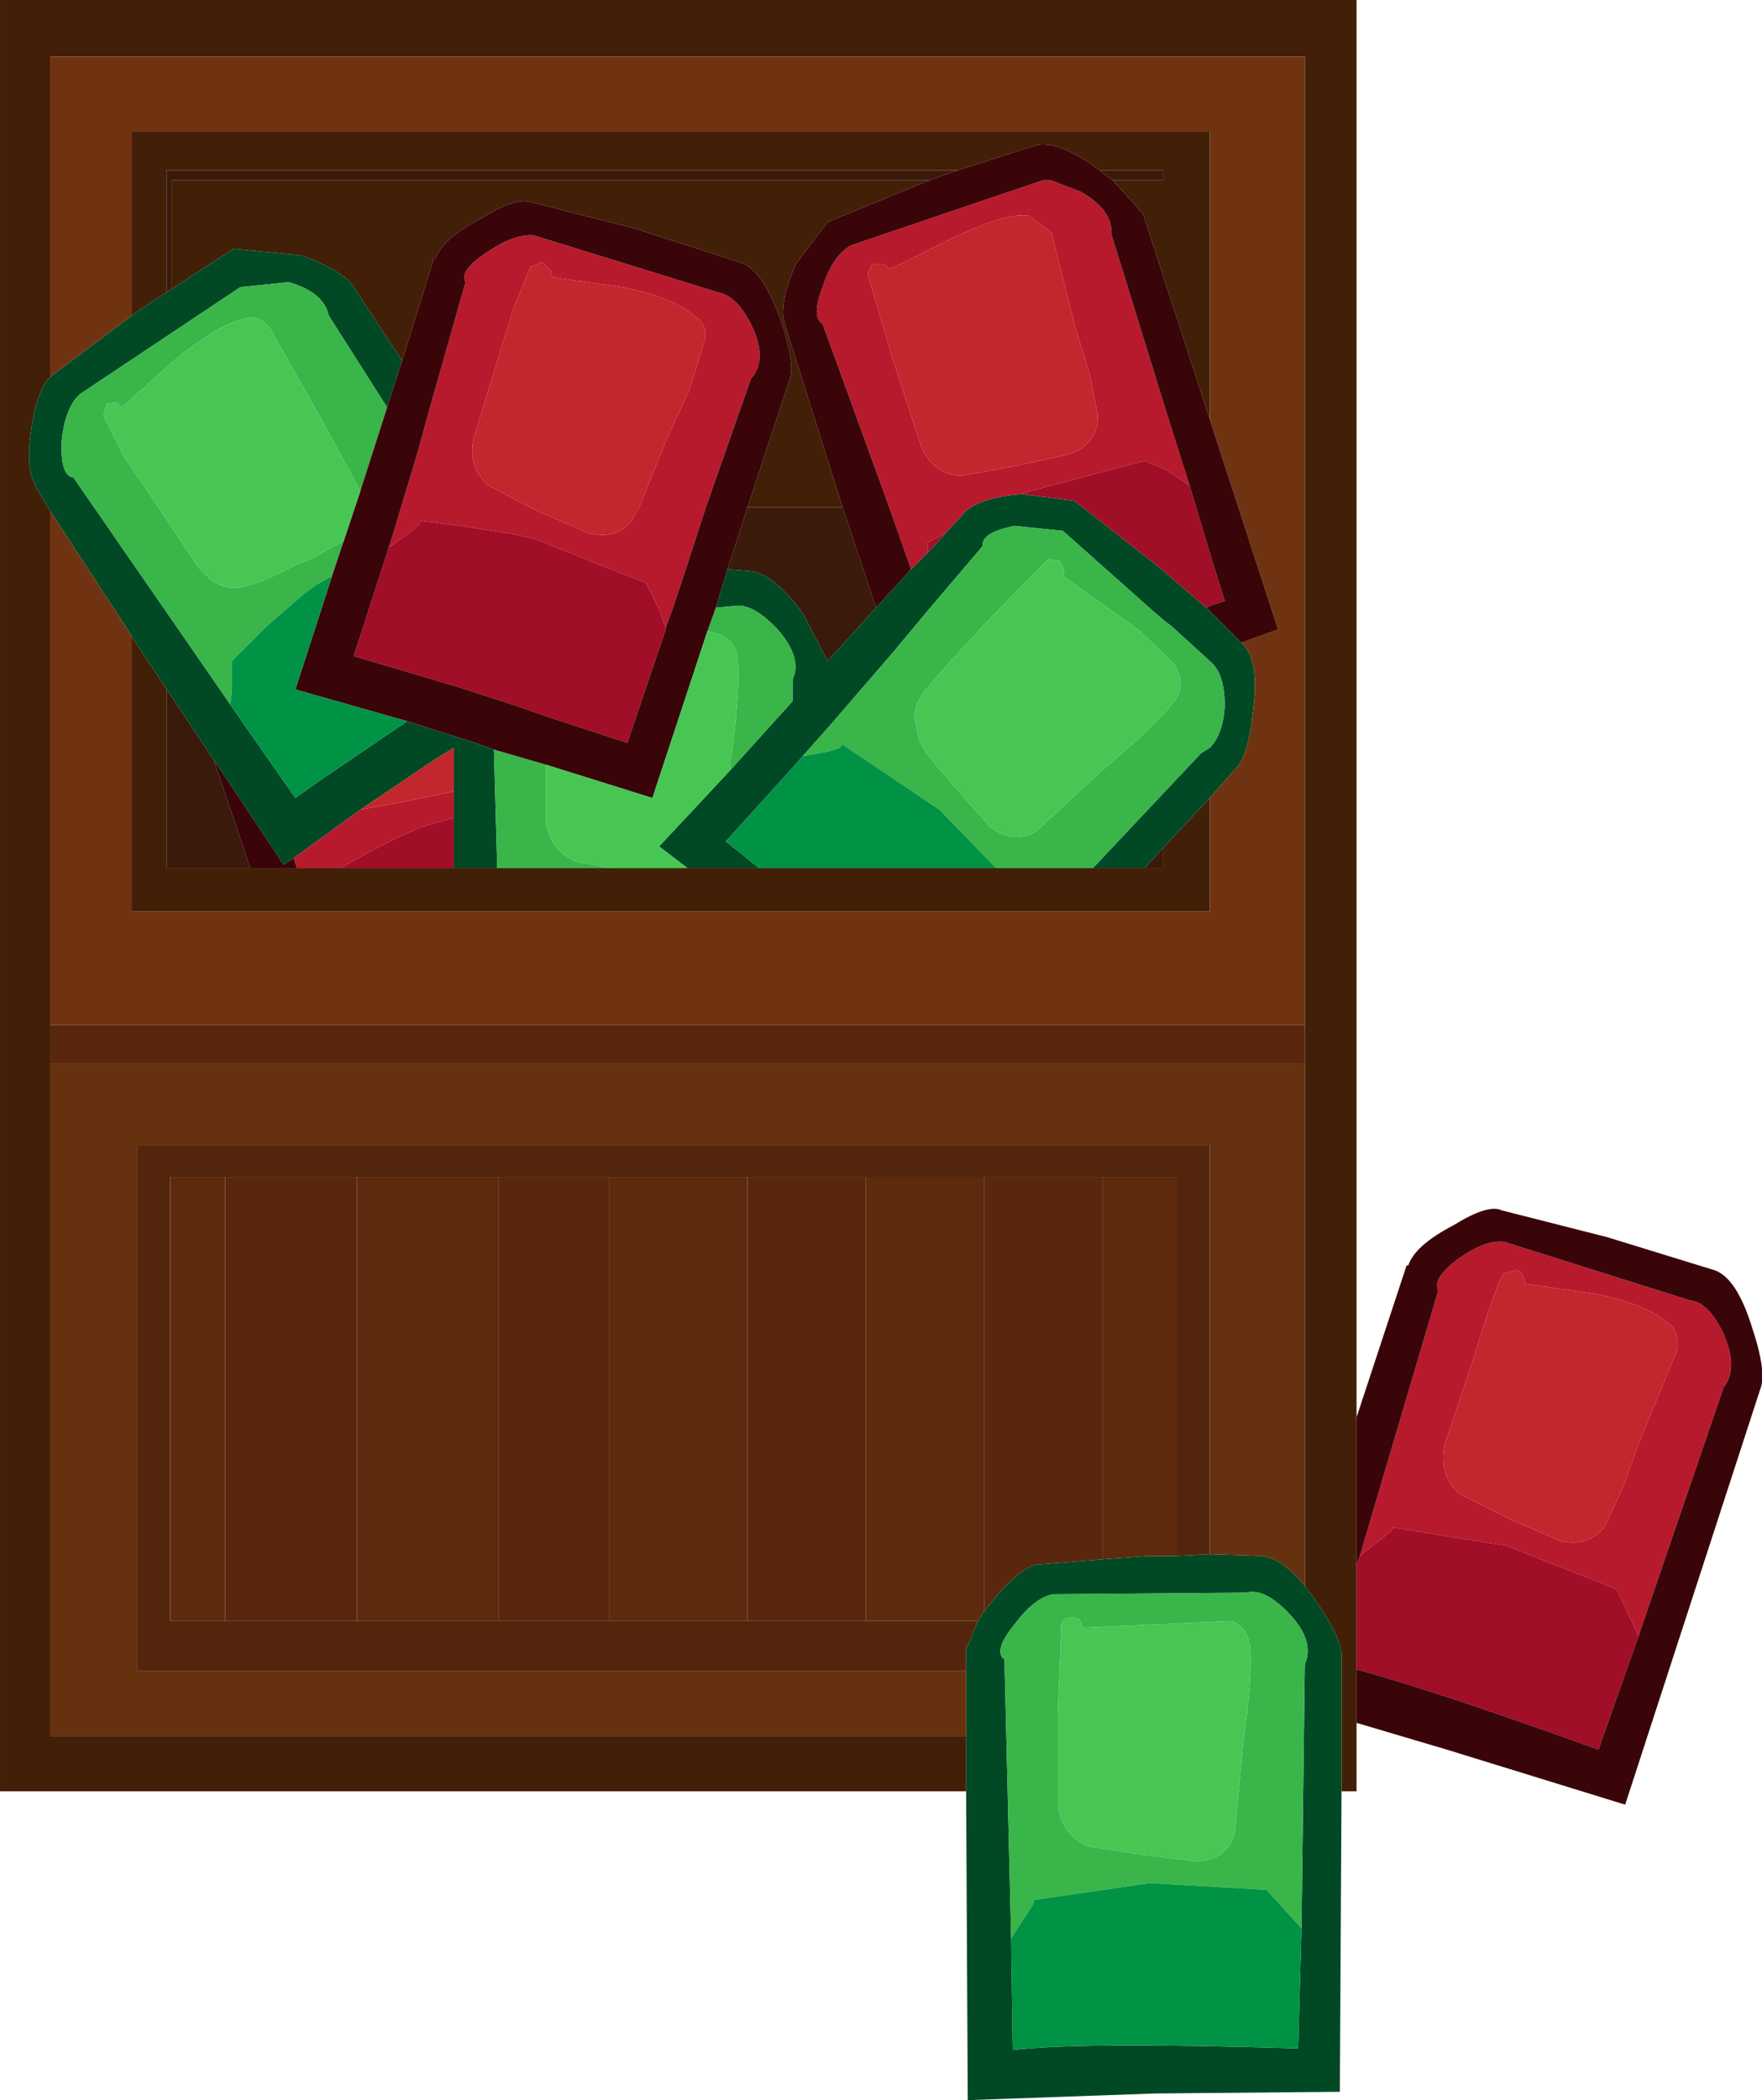
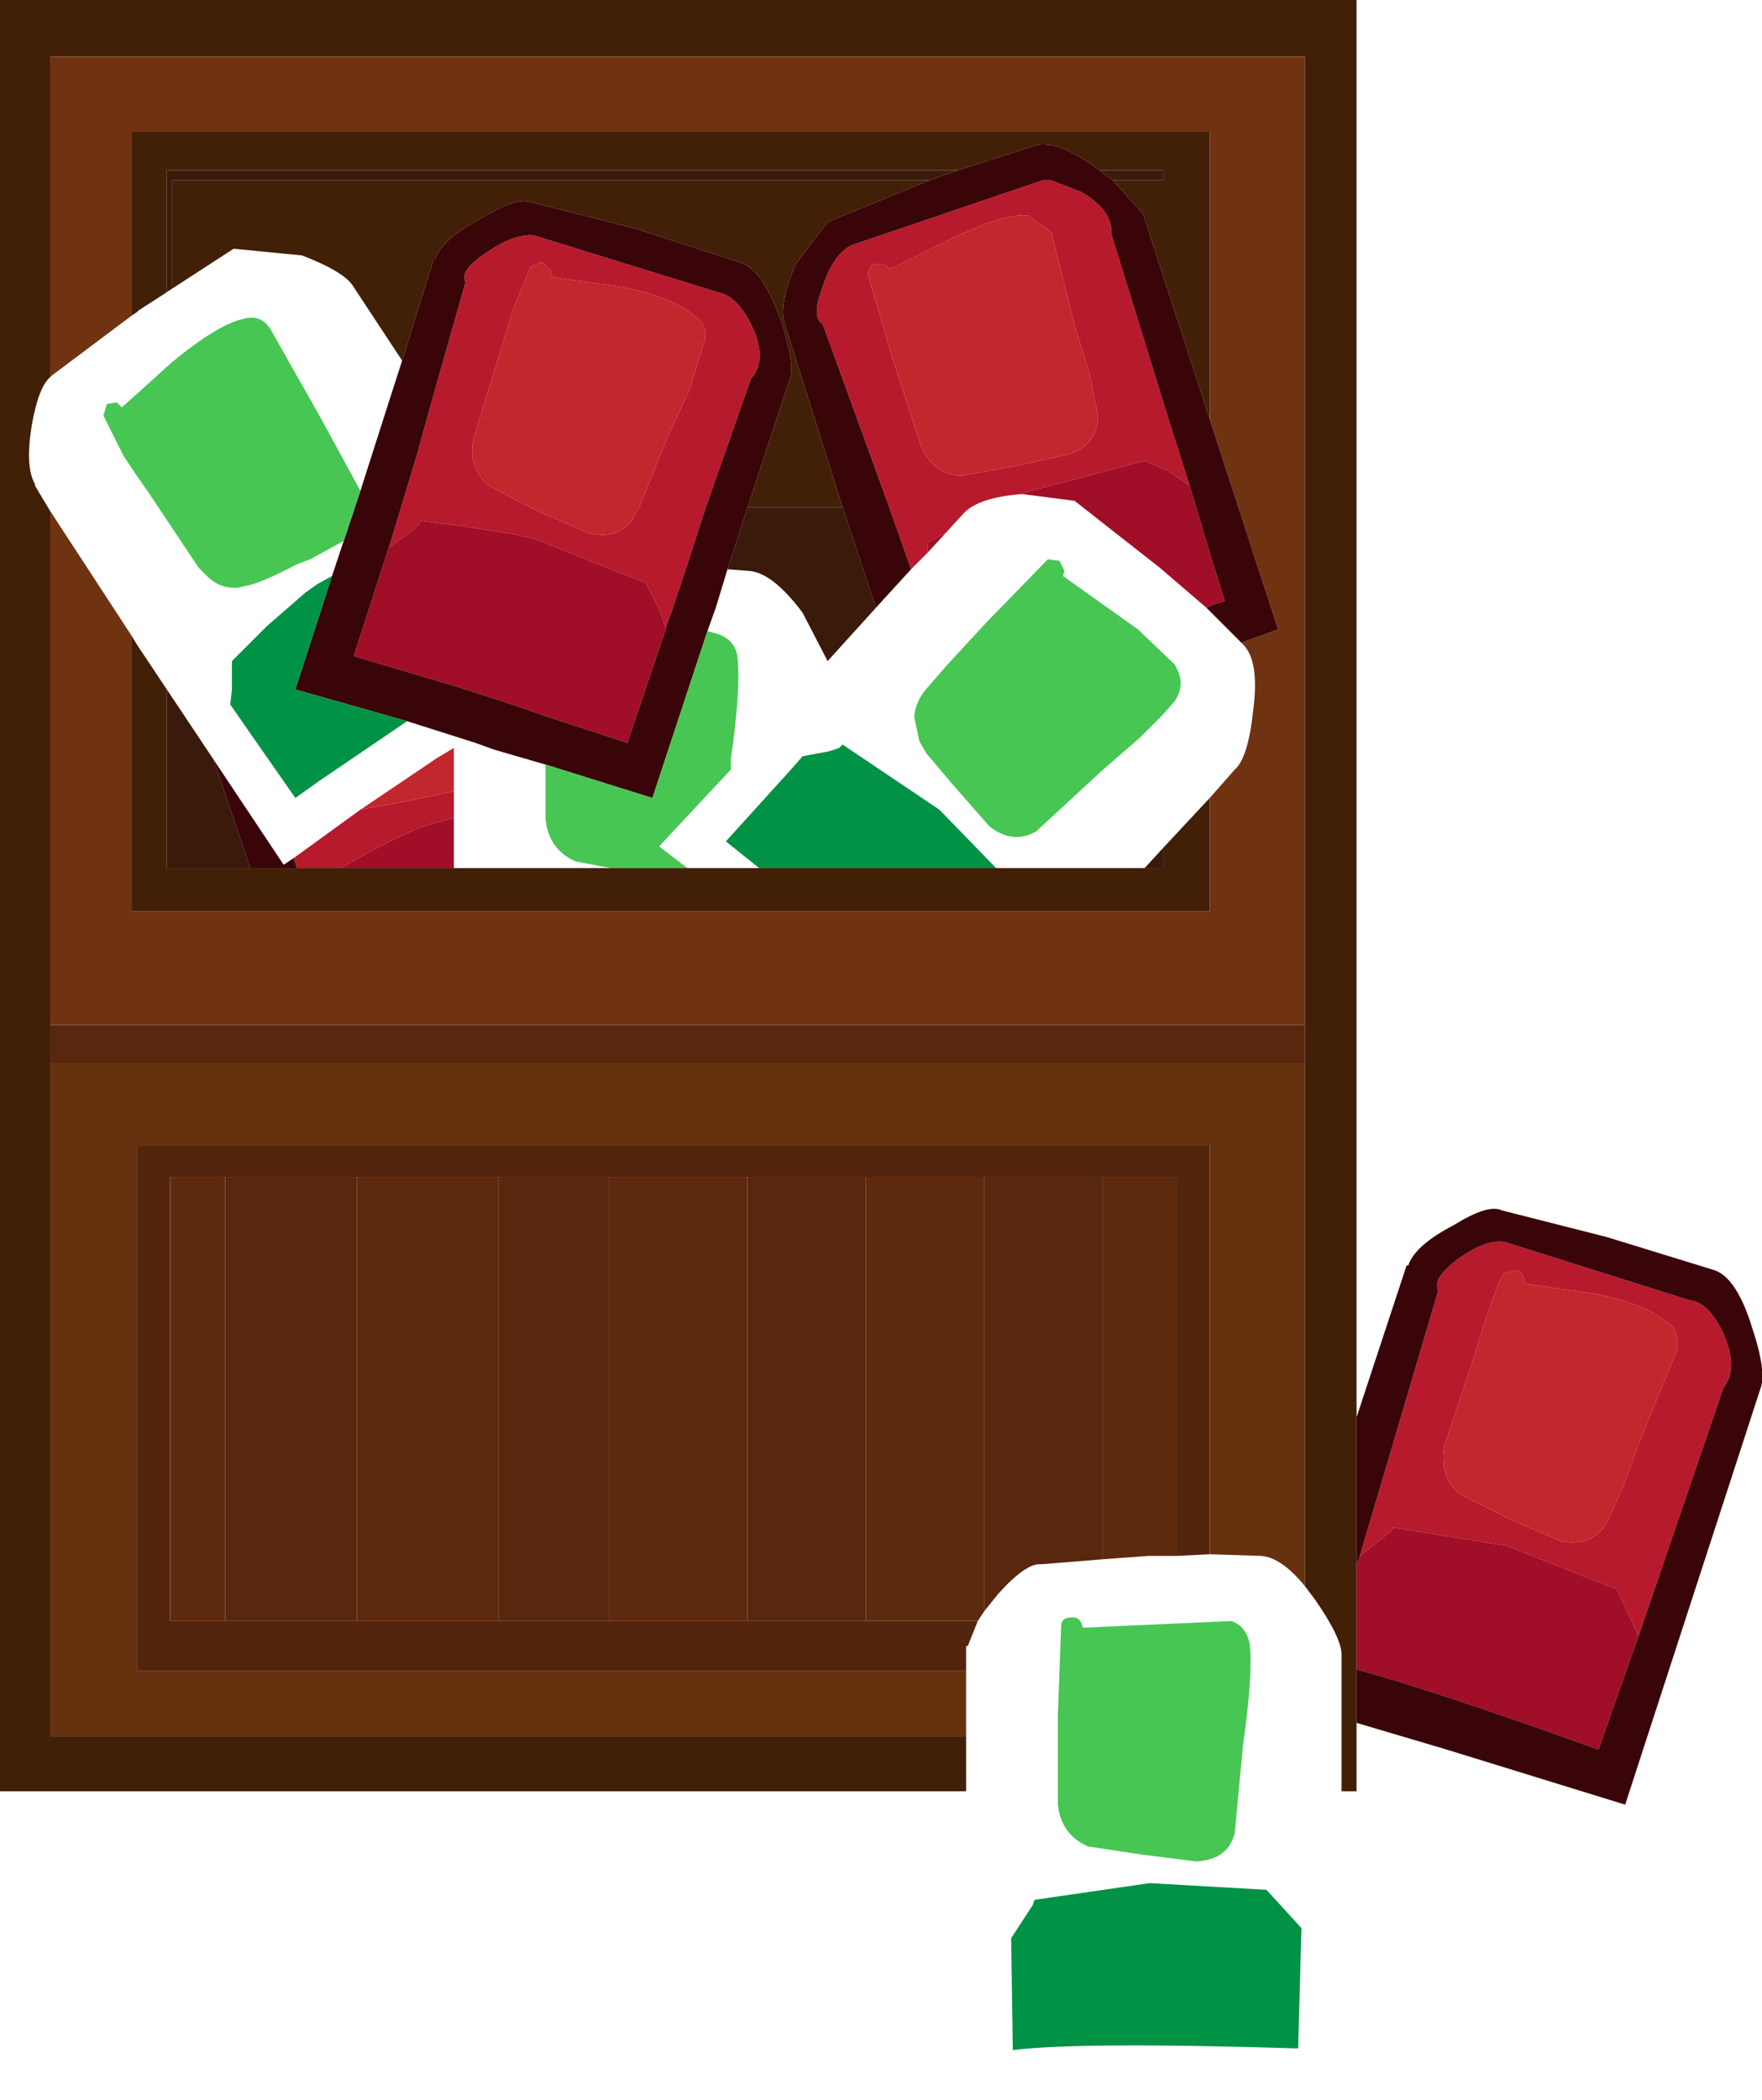
<svg xmlns="http://www.w3.org/2000/svg" version="1.1" id="svg2" viewBox="-26.40 -31.45 52.80 62.90" height="62.90" width="52.80">
  <defs id="defs67" />
  <g style="stroke-linecap: round; stroke-linejoin: round;" id="shape_1">
    <path id="path5" d="M 4.65,-27.10 M 4.65,-27.10 q 0.70,-0.15 1.90,0.75 l 1.90,0.00 l 0.00,0.30 l -1.50,0.00 l 0.90,1.00 l 2.00,6.15 l 0.00,-8.60 l -32.30,0.00 l 0.00,5.50 l 0.15,-0.10 l 0.05,-0.05 l 0.85,-0.55 l 0.00,-3.65 l 23.70,0.00 l 2.35,-0.75 M -1.60,-24.80 l 3.05,-1.25 l -22.70,0.00 l 0.00,3.25 l 1.85,-1.20 l 2.05,0.20 q 1.30,0.50 1.55,0.95 l 1.45,2.20 l 0.95,-3.05 l 0.05,0.00 q 0.20,-0.60 1.35,-1.20 q 1.05,-0.65 1.50,-0.50 l 3.15,0.80 l 3.25,1.05 q 0.60,0.30 1.10,1.70 q 0.45,1.35 0.25,1.80 l -1.25,3.80 l 2.85,0.00 l -1.75,-5.55 q -0.15,-0.60 0.35,-1.75 l 0.95,-1.25 M 7.90,-5.45 l -1.55,0.00 l -2.90,0.00 l -7.10,0.00 l -2.15,0.00 l -2.30,0.00 l -3.40,0.00 l -1.30,0.00 l -3.40,0.00 l -1.30,0.00 l -1.40,0.00 l -2.50,0.00 l 0.00,-5.35 l -0.90,-1.35 l -0.15,-0.25 l 0.00,8.25 l 32.30,0.00 l 0.00,-3.40 l -1.40,1.50 l 0.00,0.60 l -0.55,0.00 M -24.90,-0.75 l 0.00,-15.40 l -0.45,-0.75 l 0.00,-0.05 q -0.30,-0.50 -0.10,-1.75 q 0.20,-1.15 0.55,-1.45 l 0.00,-9.60 l 37.60,0.00 l 0.00,29.00 l 0.00,1.15 l 0.00,15.65 l 0.30,0.40 q 0.80,1.15 0.80,1.65 l 0.00,4.10 l 0.45,0.00 l 0.00,-2.05 l 0.00,-1.60 l 0.00,-3.15 l 0.00,-4.40 l 0.00,-42.45 l -40.65,0.00 l 0.00,53.65 l 28.95,0.00 l 0.00,-1.65 l -27.45,0.00 l 0.00,-20.15 l 0.00,-1.15 " style="stroke: none; stroke-opacity: 0.000; stroke-width: 0.00; fill: #421F07; fill-opacity: 1.000; " />
    <path id="path7" d="M 4.65,-27.10 " style="stroke: none; stroke-opacity: 0.000; stroke-width: 0.00; fill: none; fill-opacity: 0.000; " />
    <path id="path9" d="M 1.45,-26.05 M 1.45,-26.05 l 0.85,-0.30 l -23.70,0.00 l 0.00,3.65 l 0.15,-0.10 l 0.00,-3.25 l 22.70,0.00 M -0.15,-13.25 l -1.00,-3.00 l -2.85,0.00 l -0.60,1.85 l 0.65,0.05 q 0.70,0.05 1.60,1.25 l 0.75,1.45 l 1.45,-1.60 M 6.55,-26.35 l 0.40,0.30 l 1.50,0.00 l 0.00,-0.30 l -1.90,0.00 M 8.45,-6.05 l -0.55,0.60 l 0.55,0.00 l 0.00,-0.60 M -21.40,-5.45 l 2.50,0.00 l -1.10,-3.25 l -1.40,-2.10 l 0.00,5.35 " style="stroke: none; stroke-opacity: 0.000; stroke-width: 0.00; fill: #3A1A0A; fill-opacity: 1.000; " />
-     <path id="path11" d="M 1.45,-26.05 " style="stroke: none; stroke-opacity: 0.000; stroke-width: 0.00; fill: none; fill-opacity: 0.000; " />
-     <path id="path13" d="M 0.90,-14.40 M 0.90,-14.40 l -1.05,1.15 l -1.45,1.60 l -0.75,-1.45 q -0.90,-1.20 -1.60,-1.25 l -0.65,-0.05 l -0.35,1.15 l 0.55,-0.05 q 0.55,-0.10 1.30,0.70 q 0.75,0.85 0.45,1.50 l 0.00,0.65 l -1.85,2.05 l -2.15,2.30 l 0.85,0.65 l 2.15,0.00 l -1.00,-0.80 l 1.95,-2.15 l 0.35,-0.40 l 0.80,-0.90 l 1.90,-2.20 l 1.00,-1.20 l 1.70,-2.00 q -0.05,-0.40 0.95,-0.60 l 1.45,0.15 l 2.70,2.40 l 0.35,0.30 l 0.20,0.15 l 1.10,1.00 l 0.05,0.05 q 0.45,0.35 0.45,1.35 q -0.05,0.85 -0.45,1.25 l -0.25,0.15 l -3.25,3.45 l 1.55,0.00 l 0.55,-0.60 l 1.40,-1.50 l 0.75,-0.85 q 0.40,-0.35 0.55,-1.75 q 0.20,-1.50 -0.30,-2.00 l -0.05,-0.05 l -1.05,-1.05 l -1.40,-1.20 l -2.55,-2.00 l -1.55,-0.20 l -0.05,0.00 q -1.25,0.10 -1.70,0.55 l -0.55,0.60 l -0.55,0.60 l -0.50,0.50 M -24.90,-16.15 l 2.45,3.75 l 0.15,0.25 l 0.90,1.35 l 1.40,2.10 l 2.10,3.15 l 0.30,-0.20 l 2.00,-1.45 l 2.30,-1.55 l 0.50,-0.30 l 0.00,1.30 l 0.00,0.80 l 0.00,1.50 l 1.30,0.00 l -0.10,-3.55 l -0.55,-0.20 l -2.05,-0.65 l -2.65,1.80 l -0.70,0.50 l -1.50,-2.15 l -0.45,-0.65 l -1.45,-2.10 l -1.35,-1.95 l -1.90,-2.75 q -0.40,-0.05 -0.35,-1.10 q 0.10,-1.00 0.55,-1.40 l 4.80,-3.20 l 1.45,-0.15 q 1.05,0.30 1.20,1.00 l 1.75,2.75 l 0.45,-1.40 l -1.45,-2.20 q -0.25,-0.45 -1.55,-0.95 l -2.05,-0.20 l -1.85,1.20 l -0.15,0.10 l -0.85,0.55 l -0.05,0.05 l -0.15,0.10 l -2.40,1.80 l -0.05,0.05 q -0.35,0.30 -0.55,1.45 q -0.20,1.25 0.10,1.75 l 0.00,0.05 l 0.45,0.75 M 3.50,16.30 l -0.40,0.50 l -0.20,0.30 l -0.30,0.75 l -0.05,0.00 l 0.00,0.75 l 0.00,1.95 l 0.00,1.65 l 0.05,9.25 l 5.60,-0.20 l 5.55,-0.05 l 0.05,-9.00 l 0.00,-4.10 q 0.00,-0.50 -0.80,-1.65 l -0.30,-0.40 q -0.70,-0.85 -1.30,-0.90 l -1.55,-0.05 l -1.00,0.05 l -0.85,0.00 l -1.35,0.10 l -1.85,0.15 q -0.45,-0.05 -1.30,0.90 M 3.90,26.60 l -0.20,-8.35 q -0.35,-0.25 0.30,-1.05 q 0.60,-0.80 1.15,-0.90 l 5.80,-0.05 q 0.55,-0.15 1.30,0.65 q 0.75,0.80 0.45,1.50 l -0.10,7.90 l -0.10,3.60 q -6.55,-0.20 -8.55,0.05 l -0.05,-3.35 " style="stroke: none; stroke-opacity: 0.000; stroke-width: 0.00; fill: #004924; fill-opacity: 1.000; " />
    <path id="path15" d="M 0.90,-14.40 " style="stroke: none; stroke-opacity: 0.000; stroke-width: 0.00; fill: none; fill-opacity: 0.000; " />
    <path id="path17" d="M 0.25,-16.25 M 0.25,-16.25 l 0.65,1.85 l 0.50,-0.50 l 0.00,-0.15 l 0.00,-0.15 l 0.55,-0.30 l 0.55,-0.60 q 0.45,-0.45 1.70,-0.55 l 0.30,-0.10 l 3.40,-0.90 l 0.70,0.30 l 0.65,0.45 l -0.65,-2.05 l -1.70,-5.50 q 0.05,-0.70 -0.90,-1.25 l -0.90,-0.35 l -0.25,0.00 l -0.30,0.10 l -5.45,1.85 q -0.55,0.30 -0.85,1.25 q -0.35,0.90 0.00,1.10 l 2.00,5.50 M 0.35,-20.70 l -0.75,-2.55 l 0.15,-0.30 l 0.35,0.00 l 0.15,0.15 l 0.15,-0.05 l 1.90,-0.95 l 0.25,-0.10 q 1.20,-0.55 1.85,-0.50 l 0.70,0.50 l 0.75,2.95 l 0.40,1.30 l 0.25,1.25 q 0.00,0.85 -0.85,1.15 l -1.60,0.35 l -1.65,0.30 q -0.85,-0.05 -1.20,-0.90 l -0.85,-2.60 M 16.70,7.20 l -2.35,7.95 l 0.95,-0.75 l 0.05,-0.10 l 3.40,0.55 l 3.30,1.30 l 0.65,1.40 l 2.55,-7.45 q 0.45,-0.55 0.00,-1.60 q -0.45,-0.95 -1.00,-1.00 l -5.55,-1.75 q -0.55,-0.10 -1.40,0.50 q -0.80,0.60 -0.60,0.95 M 17.75,9.25 q 0.60,-2.00 0.90,-2.55 l 0.35,-0.10 q 0.20,0.00 0.25,0.20 l 0.05,0.20 l 2.10,0.30 q 1.50,0.30 2.15,0.85 q 0.40,0.25 0.30,0.85 l -1.15,2.80 l -0.45,1.25 l -0.55,1.20 q -0.50,0.65 -1.35,0.45 l -1.50,-0.65 l -1.50,-0.75 q -0.65,-0.55 -0.45,-1.50 l 0.85,-2.55 M -14.70,-15.20 l -0.05,0.15 l 0.70,-0.50 l 0.20,-0.20 l 0.05,-0.10 l 1.20,0.15 l 1.60,0.25 l 0.65,0.15 l 2.50,1.00 l 0.80,0.30 l 0.40,0.80 l 0.20,0.55 l 0.20,-0.55 l 0.40,-1.20 l 0.60,-1.85 l 1.35,-3.85 q 0.50,-0.55 0.05,-1.55 q -0.45,-0.95 -1.05,-1.05 l -5.50,-1.70 q -0.60,-0.05 -1.40,0.50 q -0.85,0.55 -0.65,0.90 l -1.05,3.70 l -0.40,1.45 l -0.80,2.65 M -11.00,-22.25 l 0.50,-1.20 l 0.35,-0.15 l 0.25,0.25 l 0.05,0.20 l 2.10,0.30 q 1.50,0.30 2.15,0.85 q 0.45,0.30 0.30,0.80 l -0.45,1.45 l -0.65,1.40 l -0.85,2.10 l -0.20,0.35 q -0.45,0.65 -1.35,0.40 l -1.50,-0.65 l -0.20,-0.10 l -1.25,-0.65 q -0.65,-0.55 -0.45,-1.45 l 0.80,-2.60 l 0.40,-1.30 M -13.55,-6.75 l 0.75,-0.20 l 0.00,-0.80 l -1.20,0.25 l -1.60,0.30 l -2.00,1.45 l 0.10,0.30 l 1.30,0.00 q 1.85,-1.05 2.65,-1.30 " style="stroke: none; stroke-opacity: 0.000; stroke-width: 0.00; fill: #B71A2D; fill-opacity: 1.000; " />
    <path id="path19" d="M 0.25,-16.25 " style="stroke: none; stroke-opacity: 0.000; stroke-width: 0.00; fill: none; fill-opacity: 0.000; " />
    <path id="path21" d="M 9.85,-14.90 M 9.85,-14.90 l -0.60,-2.00 l -0.65,-0.45 l -0.70,-0.30 l -3.40,0.90 l -0.30,0.10 l 0.05,0.00 l 1.55,0.20 l 2.55,2.00 l 1.40,1.20 l 0.10,-0.05 l 0.45,-0.15 l -0.45,-1.45 M 1.40,-14.90 l 0.55,-0.60 l -0.55,0.30 l 0.00,0.15 l 0.00,0.15 M 21.50,20.95 l 1.20,-3.40 l -0.65,-1.40 l -3.30,-1.30 l -3.40,-0.55 l -0.05,0.10 l -0.95,0.75 l -0.10,0.25 l 0.00,3.15 q 2.25,0.60 7.25,2.40 M -6.45,-12.60 l 0.00,-0.05 l -0.20,-0.55 l -0.40,-0.80 l -0.80,-0.30 l -2.50,-1.00 l -0.65,-0.15 l -1.60,-0.25 l -1.20,-0.15 l -0.05,0.10 l -0.20,0.20 l -0.70,0.50 l -1.05,3.25 l 3.20,0.95 l 1.70,0.55 l 0.85,0.30 l 2.45,0.80 l 1.15,-3.40 M -12.80,-6.95 l -0.75,0.20 q -0.80,0.25 -2.65,1.30 l 3.40,0.00 l 0.00,-1.50 " style="stroke: none; stroke-opacity: 0.000; stroke-width: 0.00; fill: #A00E27; fill-opacity: 1.000; " />
    <path id="path23" d="M 9.85,-14.90 " style="stroke: none; stroke-opacity: 0.000; stroke-width: 0.00; fill: none; fill-opacity: 0.000; " />
    <path id="path25" d="M 11.90,-12.60 M 11.90,-12.60 l -1.10,0.40 l 0.05,0.05 q 0.50,0.50 0.30,2.00 q -0.15,1.40 -0.55,1.75 l -0.75,0.85 l 0.00,3.40 l -32.30,0.00 l 0.00,-8.25 l -2.45,-3.75 l 0.00,15.40 l 37.60,0.00 l 0.00,-29.00 l -37.60,0.00 l 0.00,9.60 l 0.05,-0.05 l 2.40,-1.80 l 0.00,-5.50 l 32.30,0.00 l 0.00,8.60 l 2.05,6.30 " style="stroke: none; stroke-opacity: 0.000; stroke-width: 0.00; fill: #703312; fill-opacity: 1.000; " />
-     <path id="path27" d="M 11.90,-12.60 " style="stroke: none; stroke-opacity: 0.000; stroke-width: 0.00; fill: none; fill-opacity: 0.000; " />
-     <path id="path29" d="M 8.90,-11.35 M 8.90,-11.35 q 0.20,0.45 -0.10,0.90 l -0.35,0.40 l -0.70,0.70 l -1.15,1.00 l -1.95,1.80 q -0.70,0.40 -1.40,-0.15 l -1.10,-1.25 l -0.80,-0.95 l -0.20,-0.35 l -0.15,-0.70 q 0.00,-0.40 0.30,-0.80 l 0.65,-0.75 l 1.20,-1.30 l 1.85,-1.90 l 0.35,0.05 l 0.15,0.30 l -0.05,0.15 l 2.25,1.60 l 1.10,1.05 l 0.10,0.20 M -1.55,-9.70 l -0.80,0.90 l 0.80,-0.15 l 0.30,-0.10 l 0.10,-0.10 l 2.90,1.95 l 1.70,1.75 l 2.90,0.00 l 3.25,-3.45 l 0.25,-0.15 q 0.40,-0.40 0.45,-1.25 q 0.00,-1.00 -0.45,-1.35 l -0.05,-0.05 l -1.10,-1.00 l -0.20,-0.15 l -0.35,-0.30 l -2.70,-2.40 l -1.45,-0.15 q -1.00,0.20 -0.95,0.60 l -1.70,2.00 l -1.00,1.20 l -1.90,2.20 M 10.50,17.10 q 0.45,0.15 0.55,0.70 q 0.10,0.90 -0.20,3.00 l -0.25,2.65 q -0.20,0.80 -1.15,0.85 l -1.60,-0.20 l -1.65,-0.25 q -0.80,-0.35 -0.90,-1.25 l 0.00,-2.70 l 0.10,-2.70 q 0.05,-0.20 0.25,-0.20 q 0.25,-0.05 0.35,0.15 l 0.05,0.15 l 4.45,-0.20 M 3.70,18.25 l 0.20,8.35 l 0.65,-1.00 l 0.05,-0.15 l 3.45,-0.50 l 1.75,0.10 l 1.75,0.10 l 1.05,1.15 l 0.10,-7.90 q 0.30,-0.70 -0.45,-1.50 q -0.75,-0.80 -1.30,-0.65 l -5.80,0.05 q -0.55,0.10 -1.15,0.90 q -0.65,0.80 -0.30,1.05 M -15.60,-16.75 l 0.80,-2.50 l -1.75,-2.75 q -0.15,-0.70 -1.20,-1.00 l -1.45,0.15 l -4.80,3.20 q -0.45,0.40 -0.55,1.40 q -0.05,1.05 0.35,1.10 l 1.90,2.75 l 1.35,1.95 l 1.45,2.10 l 0.05,-0.45 l 0.00,-0.75 l 0.00,-0.10 l 1.05,-1.05 l 1.15,-1.00 l 0.35,-0.25 l 0.45,-0.25 l 0.35,-1.05 l -1.00,0.55 l -0.40,0.15 q -1.15,0.60 -1.55,0.65 l -0.20,0.05 q -0.55,0.05 -0.95,-0.35 l -0.25,-0.25 l -1.50,-2.25 l -0.35,-0.50 l -0.40,-0.60 l -0.60,-1.20 l 0.10,-0.35 l 0.30,-0.05 l 0.15,0.15 l 0.45,-0.40 l 1.05,-0.95 q 1.40,-1.15 2.15,-1.30 q 0.50,-0.15 0.80,0.30 l 1.50,2.65 l 1.20,2.20 M -10.05,-8.55 l -1.55,-0.45 l 0.10,3.55 l 3.40,0.00 l -1.05,-0.20 q -0.80,-0.35 -0.90,-1.25 l 0.00,-1.65 M -4.95,-13.25 l -0.25,0.70 l 0.35,0.10 q 0.50,0.20 0.55,0.70 q 0.10,0.95 -0.20,3.05 l 0.00,0.30 l 1.85,-2.05 l 0.00,-0.65 q 0.30,-0.65 -0.45,-1.50 q -0.75,-0.80 -1.30,-0.70 l -0.55,0.05 " style="stroke: none; stroke-opacity: 0.000; stroke-width: 0.00; fill: #39B54A; fill-opacity: 1.000; " />
    <path id="path31" d="M 8.90,-11.35 " style="stroke: none; stroke-opacity: 0.000; stroke-width: 0.00; fill: none; fill-opacity: 0.000; " />
    <path id="path33" d="M 12.70,-0.75 M 12.70,-0.75 l -37.60,0.00 l 0.00,1.15 l 37.60,0.00 l 0.00,-1.15 M -4.00,17.10 l 3.55,0.00 l 0.00,-13.30 l -3.55,0.00 l 0.00,13.30 M -11.45,17.10 l 3.30,0.00 l 0.00,-13.30 l -3.30,0.00 l 0.00,13.30 M -19.65,17.10 l 3.95,0.00 l 0.00,-13.30 l -3.95,0.00 l 0.00,13.30 M 6.65,3.80 l -3.55,0.00 l 0.00,13.00 l 0.40,-0.50 q 0.85,-0.95 1.30,-0.90 l 1.85,-0.15 l 0.00,-11.45 " style="stroke: none; stroke-opacity: 0.000; stroke-width: 0.00; fill: #59270E; fill-opacity: 1.000; " />
    <path id="path35" d="M 12.70,-0.75 " style="stroke: none; stroke-opacity: 0.000; stroke-width: 0.00; fill: none; fill-opacity: 0.000; " />
    <path id="path37" d="M 14.25,20.15 M 14.25,20.15 l 2.70,0.80 l 5.35,1.65 l 4.05,-12.45 q 0.20,-0.50 -0.25,-1.85 q -0.45,-1.45 -1.10,-1.70 l -3.25,-1.00 l -3.15,-0.80 q -0.40,-0.20 -1.45,0.45 q -1.15,0.60 -1.35,1.20 l -0.05,0.00 l -1.50,4.55 l 0.00,4.40 l 0.10,-0.25 l 2.35,-7.95 q -0.20,-0.35 0.60,-0.95 q 0.85,-0.60 1.40,-0.50 l 5.55,1.75 q 0.55,0.05 1.00,1.00 q 0.45,1.05 0.00,1.60 l -2.55,7.45 l -1.20,3.40 q -5.00,-1.80 -7.25,-2.40 l 0.00,1.60 M -17.50,-5.45 l -0.10,-0.30 l -0.30,0.20 l -2.10,-3.15 l 1.10,3.25 l 1.40,0.00 M 6.55,-26.35 q -1.20,-0.90 -1.90,-0.75 l -2.35,0.75 l -0.85,0.30 l -3.05,1.25 l -0.95,1.25 q -0.50,1.15 -0.35,1.75 l 1.75,5.55 l 1.00,3.00 l 1.05,-1.15 l -0.65,-1.85 l -2.00,-5.50 q -0.35,-0.20 0.00,-1.10 q 0.30,-0.95 0.85,-1.25 l 5.45,-1.85 l 0.30,-0.10 l 0.25,0.00 l 0.90,0.35 q 0.95,0.55 0.90,1.25 l 1.70,5.50 l 0.65,2.05 l 0.60,2.00 l 0.45,1.45 l -0.45,0.15 l -0.10,0.05 l 1.05,1.05 l 1.10,-0.40 l -2.05,-6.30 l -2.00,-6.15 l -0.90,-1.00 l -0.40,-0.30 M -4.00,-16.25 l 1.25,-3.80 q 0.20,-0.45 -0.25,-1.80 q -0.50,-1.40 -1.10,-1.70 l -3.25,-1.05 l -3.15,-0.80 q -0.45,-0.15 -1.50,0.50 q -1.15,0.60 -1.35,1.20 l -0.05,0.00 l -0.95,3.05 l -0.45,1.40 l -0.80,2.50 l -0.50,1.50 l -0.35,1.05 l -1.10,3.40 l 3.35,0.95 l 2.05,0.65 l 0.55,0.20 l 1.55,0.45 l 3.20,1.00 l 1.65,-5.00 l 0.25,-0.70 l 0.35,-1.15 l 0.60,-1.85 M -14.75,-15.05 l 0.05,-0.15 l 0.80,-2.65 l 0.40,-1.45 l 1.05,-3.70 q -0.20,-0.35 0.65,-0.90 q 0.80,-0.55 1.40,-0.50 l 5.50,1.70 q 0.60,0.10 1.05,1.05 q 0.45,1.00 -0.05,1.55 l -1.35,3.85 l -0.60,1.85 l -0.40,1.20 l -0.20,0.55 l 0.00,0.05 l -1.15,3.40 l -2.45,-0.80 l -0.85,-0.30 l -1.70,-0.55 l -3.20,-0.95 l 1.05,-3.25 " style="stroke: none; stroke-opacity: 0.000; stroke-width: 0.00; fill: #3A0509; fill-opacity: 1.000; " />
    <path id="path39" d="M 14.25,20.15 " style="stroke: none; stroke-opacity: 0.000; stroke-width: 0.00; fill: none; fill-opacity: 0.000; " />
-     <path id="path41" d="M 3.10,3.80 M 3.10,3.80 l 3.55,0.00 l 2.20,0.00 l 0.00,11.35 l 1.00,-0.05 l 0.00,-12.25 l -32.15,0.00 l 0.00,15.75 l 24.85,0.00 l 0.00,-0.75 l 0.05,0.00 l 0.30,-0.75 l -3.35,0.00 l -3.55,0.00 l -4.15,0.00 l -3.30,0.00 l -4.25,0.00 l -3.95,0.00 l -1.65,0.00 l 0.00,-13.30 l 1.65,0.00 l 3.95,0.00 l 4.25,0.00 l 3.30,0.00 l 4.15,0.00 l 3.55,0.00 l 3.55,0.00 " style="stroke: none; stroke-opacity: 0.000; stroke-width: 0.00; fill: #54250D; fill-opacity: 1.000; " />
+     <path id="path41" d="M 3.10,3.80 M 3.10,3.80 l 3.55,0.00 l 2.20,0.00 l 0.00,11.35 l 1.00,-0.05 l 0.00,-12.25 l -32.15,0.00 l 0.00,15.75 l 24.85,0.00 l 0.00,-0.75 l 0.05,0.00 l 0.30,-0.75 l -3.35,0.00 l -3.55,0.00 l -4.15,0.00 l -3.30,0.00 l -4.25,0.00 l -3.95,0.00 l -1.65,0.00 l 0.00,-13.30 l 1.65,0.00 l 3.95,0.00 l 4.25,0.00 l 3.30,0.00 l 4.15,0.00 l 3.55,0.00 " style="stroke: none; stroke-opacity: 0.000; stroke-width: 0.00; fill: #54250D; fill-opacity: 1.000; " />
    <path id="path43" d="M 3.10,3.80 " style="stroke: none; stroke-opacity: 0.000; stroke-width: 0.00; fill: none; fill-opacity: 0.000; " />
    <path id="path45" d="M 3.10,16.80 M 3.10,16.80 l 0.00,-13.00 l -3.55,0.00 l 0.00,13.30 l 3.35,0.00 l 0.20,-0.30 M 6.65,3.80 l 0.00,11.45 l 1.35,-0.10 l 0.85,0.00 l 0.00,-11.35 l -2.20,0.00 M -8.15,17.10 l 4.15,0.00 l 0.00,-13.30 l -4.15,0.00 l 0.00,13.30 M -15.70,17.10 l 4.25,0.00 l 0.00,-13.30 l -4.25,0.00 l 0.00,13.30 M -21.30,17.10 l 1.65,0.00 l 0.00,-13.30 l -1.65,0.00 l 0.00,13.30 " style="stroke: none; stroke-opacity: 0.000; stroke-width: 0.00; fill: #5E2A0D; fill-opacity: 1.000; " />
    <path id="path47" d="M 3.10,16.80 " style="stroke: none; stroke-opacity: 0.000; stroke-width: 0.00; fill: none; fill-opacity: 0.000; " />
    <path id="path49" d="M 9.85,2.85 M 9.85,2.85 l 0.00,12.25 l 1.55,0.05 q 0.60,0.05 1.30,0.90 l 0.00,-15.65 l -37.60,0.00 l 0.00,20.15 l 27.45,0.00 l 0.00,-1.95 l -24.85,0.00 l 0.00,-15.75 l 32.15,0.00 " style="stroke: none; stroke-opacity: 0.000; stroke-width: 0.00; fill: #66310E; fill-opacity: 1.000; " />
    <path id="path51" d="M 9.85,2.85 " style="stroke: none; stroke-opacity: 0.000; stroke-width: 0.00; fill: none; fill-opacity: 0.000; " />
    <path id="path53" d="M 12.50,29.90 M 12.50,29.90 l 0.10,-3.60 l -1.05,-1.15 l -1.75,-0.10 l -1.75,-0.10 l -3.45,0.50 l -0.05,0.15 l -0.65,1.00 l 0.05,3.35 q 2.00,-0.25 8.55,-0.05 M -17.55,-10.80 l 1.10,-3.40 l -0.45,0.25 l -0.35,0.25 l -1.15,1.00 l -1.05,1.05 l 0.00,0.10 l 0.00,0.75 l -0.05,0.45 l 0.45,0.65 l 1.50,2.15 l 0.70,-0.50 l 2.65,-1.80 l -3.35,-0.95 M 3.45,-5.45 l -1.70,-1.75 l -2.90,-1.95 l -0.10,0.10 l -0.30,0.10 l -0.80,0.15 l -0.35,0.40 l -1.95,2.15 l 1.00,0.80 l 7.10,0.00 " style="stroke: none; stroke-opacity: 0.000; stroke-width: 0.00; fill: #009245; fill-opacity: 1.000; " />
    <path id="path55" d="M 12.50,29.90 " style="stroke: none; stroke-opacity: 0.000; stroke-width: 0.00; fill: none; fill-opacity: 0.000; " />
    <path id="path57" d="M -16.10,-15.25 M -16.10,-15.25 l 0.50,-1.50 l -1.20,-2.20 l -1.50,-2.65 q -0.30,-0.45 -0.80,-0.30 q -0.75,0.15 -2.15,1.30 l -1.05,0.95 l -0.45,0.40 l -0.15,-0.15 l -0.30,0.05 l -0.10,0.35 l 0.60,1.20 l 0.40,0.60 l 0.35,0.50 l 1.50,2.25 l 0.25,0.25 q 0.40,0.40 0.95,0.35 l 0.20,-0.05 q 0.40,-0.05 1.55,-0.65 l 0.40,-0.15 l 1.00,-0.55 M -6.85,-7.55 l -3.20,-1.00 l 0.00,1.65 q 0.10,0.90 0.90,1.25 l 1.05,0.20 l 2.30,0.00 l -0.85,-0.65 l 2.15,-2.30 l 0.00,-0.30 q 0.30,-2.10 0.20,-3.05 q -0.05,-0.50 -0.55,-0.70 l -0.35,-0.10 l -1.65,5.00 M 8.80,-10.45 q 0.30,-0.45 0.10,-0.90 l -0.10,-0.20 l -1.10,-1.05 l -2.25,-1.60 l 0.05,-0.15 l -0.15,-0.30 l -0.35,-0.05 l -1.85,1.90 l -1.20,1.30 l -0.65,0.75 q -0.30,0.40 -0.30,0.80 l 0.15,0.70 l 0.20,0.35 l 0.80,0.95 l 1.10,1.25 q 0.70,0.55 1.40,0.15 l 1.95,-1.80 l 1.15,-1.00 l 0.70,-0.70 l 0.35,-0.40 M 11.05,17.80 q -0.10,-0.55 -0.55,-0.70 l -4.45,0.20 l -0.05,-0.15 q -0.10,-0.20 -0.35,-0.15 q -0.20,0.00 -0.25,0.20 l -0.10,2.70 l 0.00,2.70 q 0.10,0.90 0.90,1.25 l 1.65,0.25 l 1.60,0.20 q 0.95,-0.05 1.15,-0.85 l 0.25,-2.65 q 0.30,-2.10 0.20,-3.00 " style="stroke: none; stroke-opacity: 0.000; stroke-width: 0.00; fill: #47C653; fill-opacity: 1.000; " />
    <path id="path59" d="M -16.10,-15.25 " style="stroke: none; stroke-opacity: 0.000; stroke-width: 0.00; fill: none; fill-opacity: 0.000; " />
    <path id="path61" d="M -14.00,-7.50 M -14.00,-7.50 l 1.20,-0.25 l 0.00,-1.30 l -0.50,0.30 l -2.30,1.55 l 1.60,-0.30 M -0.40,-23.25 l 0.75,2.55 l 0.85,2.60 q 0.35,0.85 1.20,0.90 l 1.65,-0.30 l 1.60,-0.35 q 0.85,-0.30 0.85,-1.15 l -0.25,-1.25 l -0.40,-1.30 l -0.75,-2.95 l -0.70,-0.50 q -0.65,-0.05 -1.85,0.50 l -0.25,0.10 l -1.90,0.95 l -0.15,0.05 l -0.15,-0.15 l -0.35,0.00 l -0.15,0.30 M 18.65,6.70 q -0.30,0.55 -0.90,2.55 l -0.85,2.55 q -0.20,0.95 0.45,1.50 l 1.50,0.75 l 1.50,0.65 q 0.85,0.20 1.35,-0.45 l 0.55,-1.20 l 0.45,-1.25 l 1.15,-2.80 q 0.10,-0.60 -0.30,-0.85 q -0.65,-0.55 -2.15,-0.85 l -2.10,-0.30 l -0.05,-0.20 q -0.05,-0.20 -0.25,-0.20 l -0.35,0.10 M -10.50,-23.45 l -0.50,1.20 l -0.40,1.30 l -0.80,2.60 q -0.20,0.90 0.45,1.45 l 1.25,0.65 l 0.20,0.10 l 1.50,0.65 q 0.90,0.25 1.35,-0.40 l 0.20,-0.35 l 0.85,-2.10 l 0.65,-1.40 l 0.45,-1.45 q 0.15,-0.50 -0.30,-0.80 q -0.65,-0.55 -2.15,-0.85 l -2.10,-0.30 l -0.05,-0.20 l -0.25,-0.25 l -0.35,0.15 " style="stroke: none; stroke-opacity: 0.000; stroke-width: 0.00; fill: #C1272D; fill-opacity: 1.000; " />
    <path id="path63" d="M -14.00,-7.50 " style="stroke: none; stroke-opacity: 0.000; stroke-width: 0.00; fill: none; fill-opacity: 0.000; " />
  </g>
</svg>